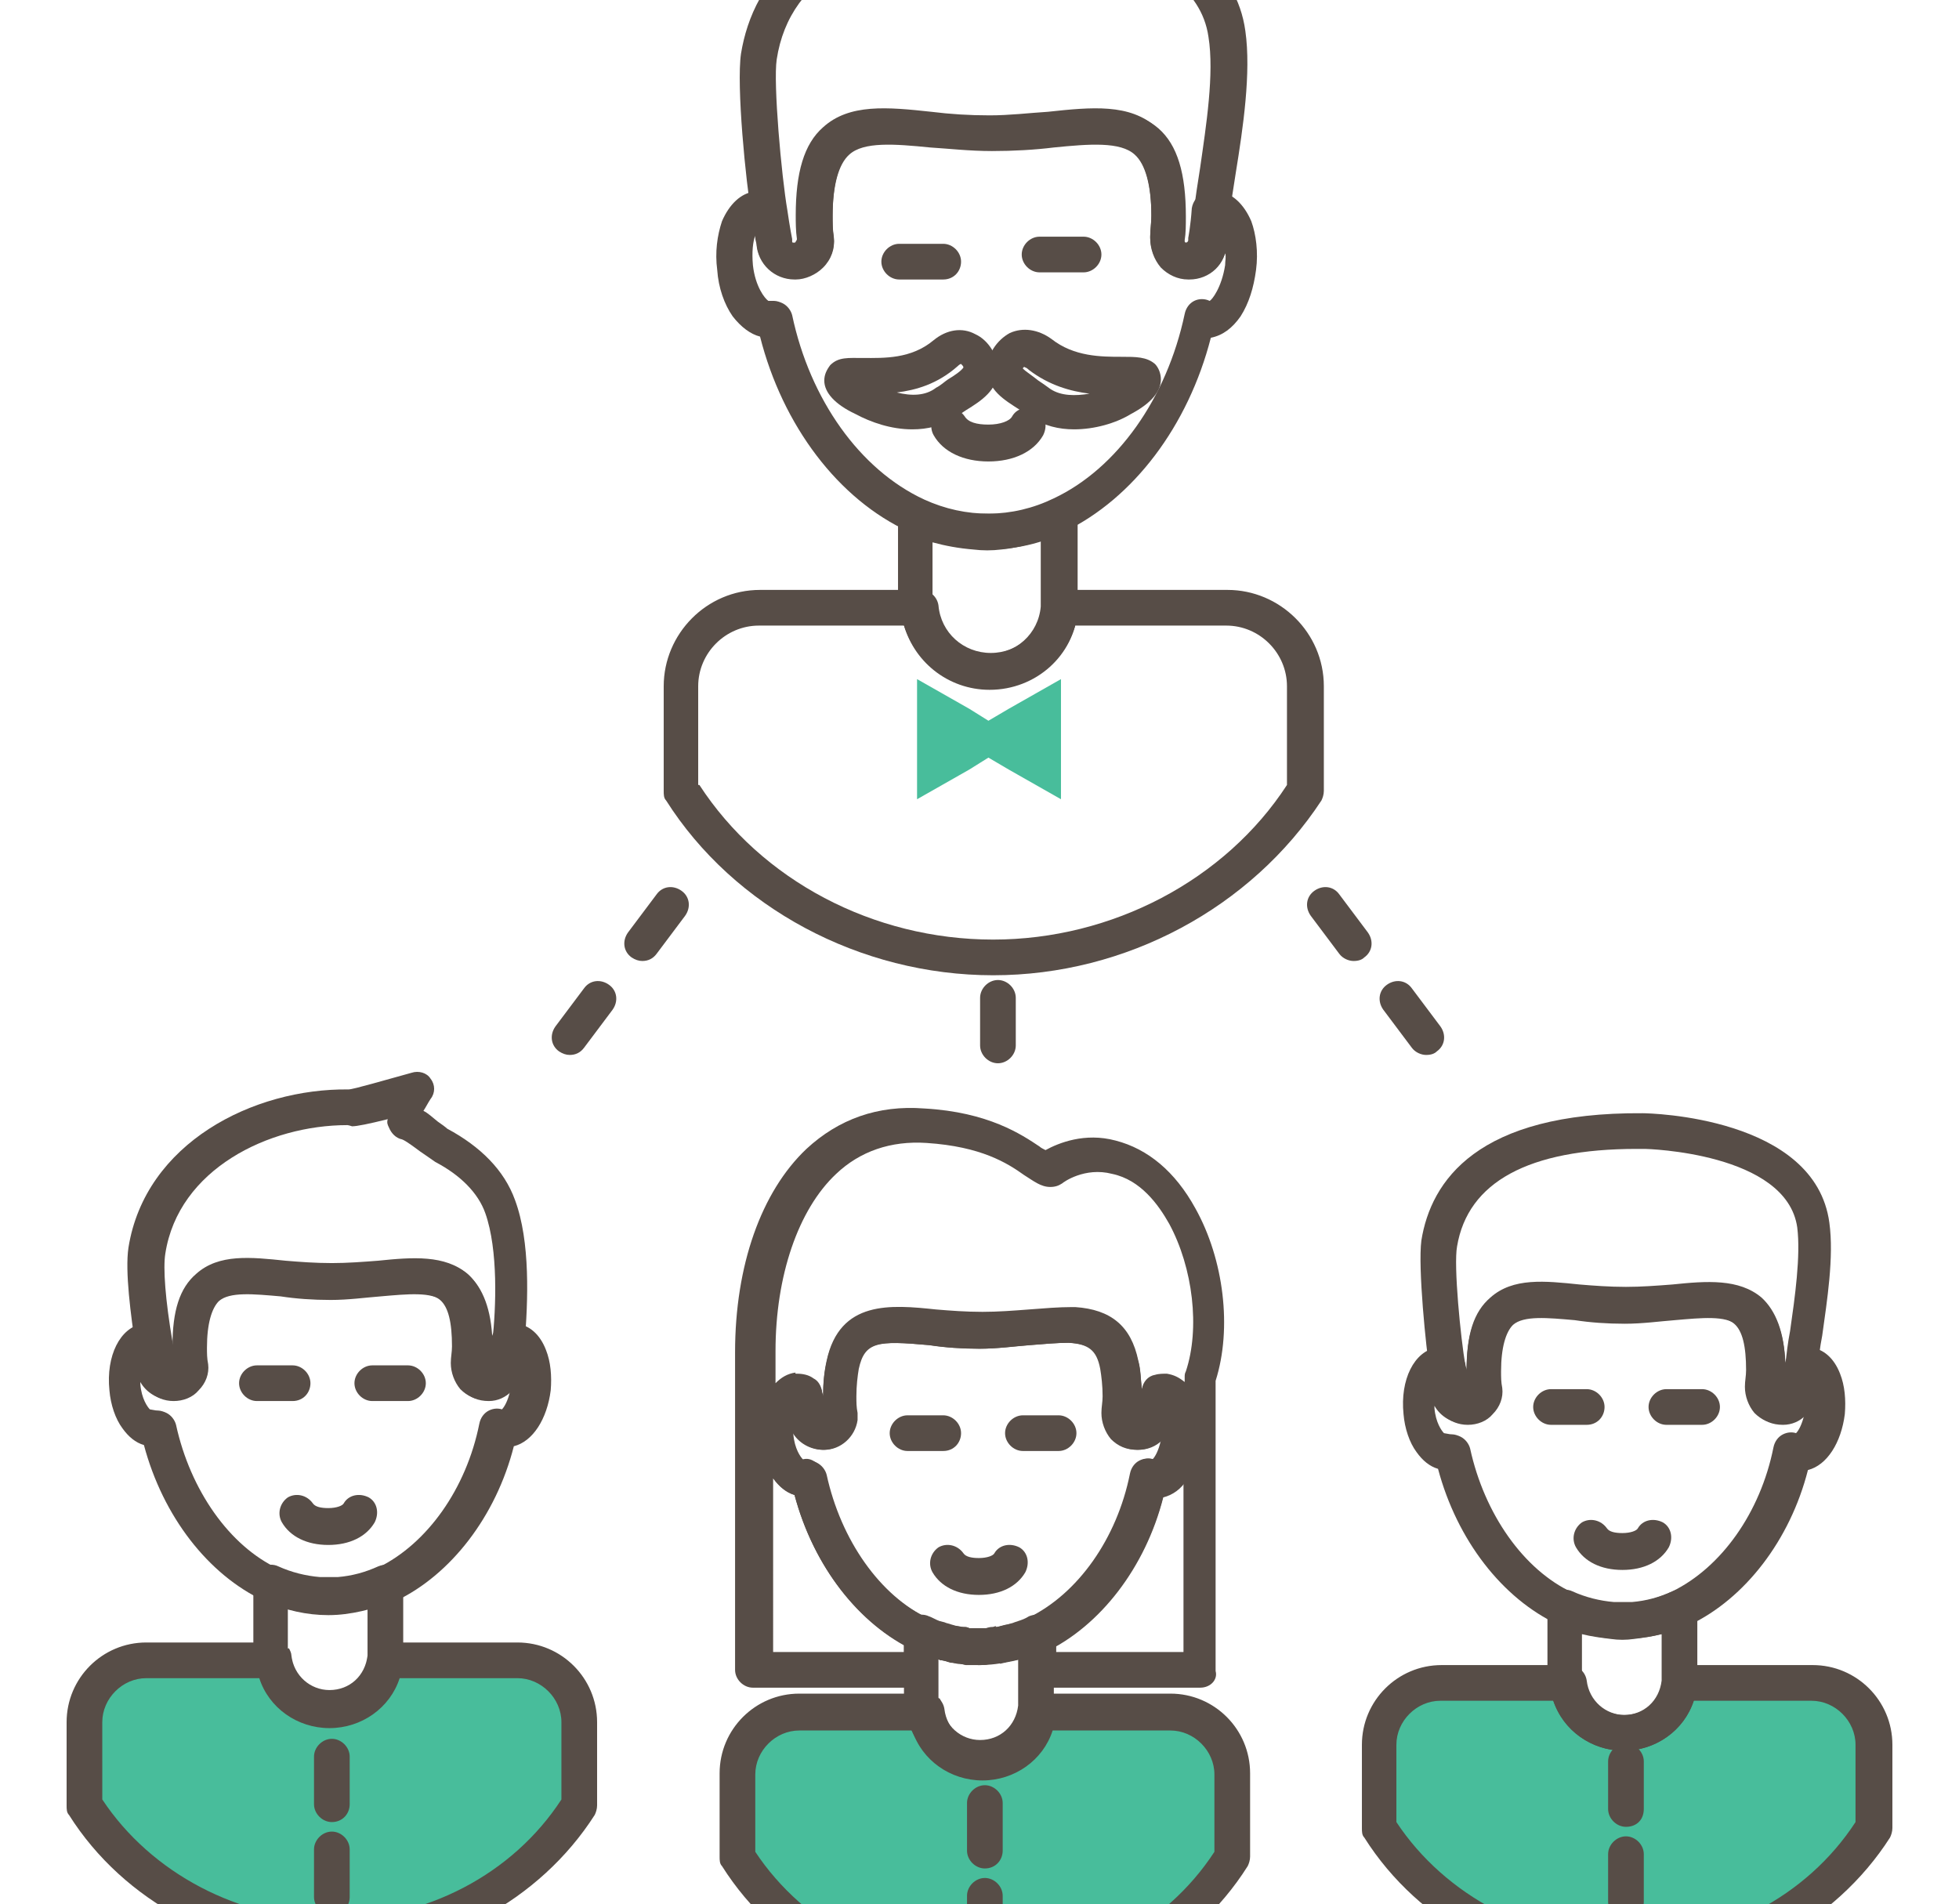
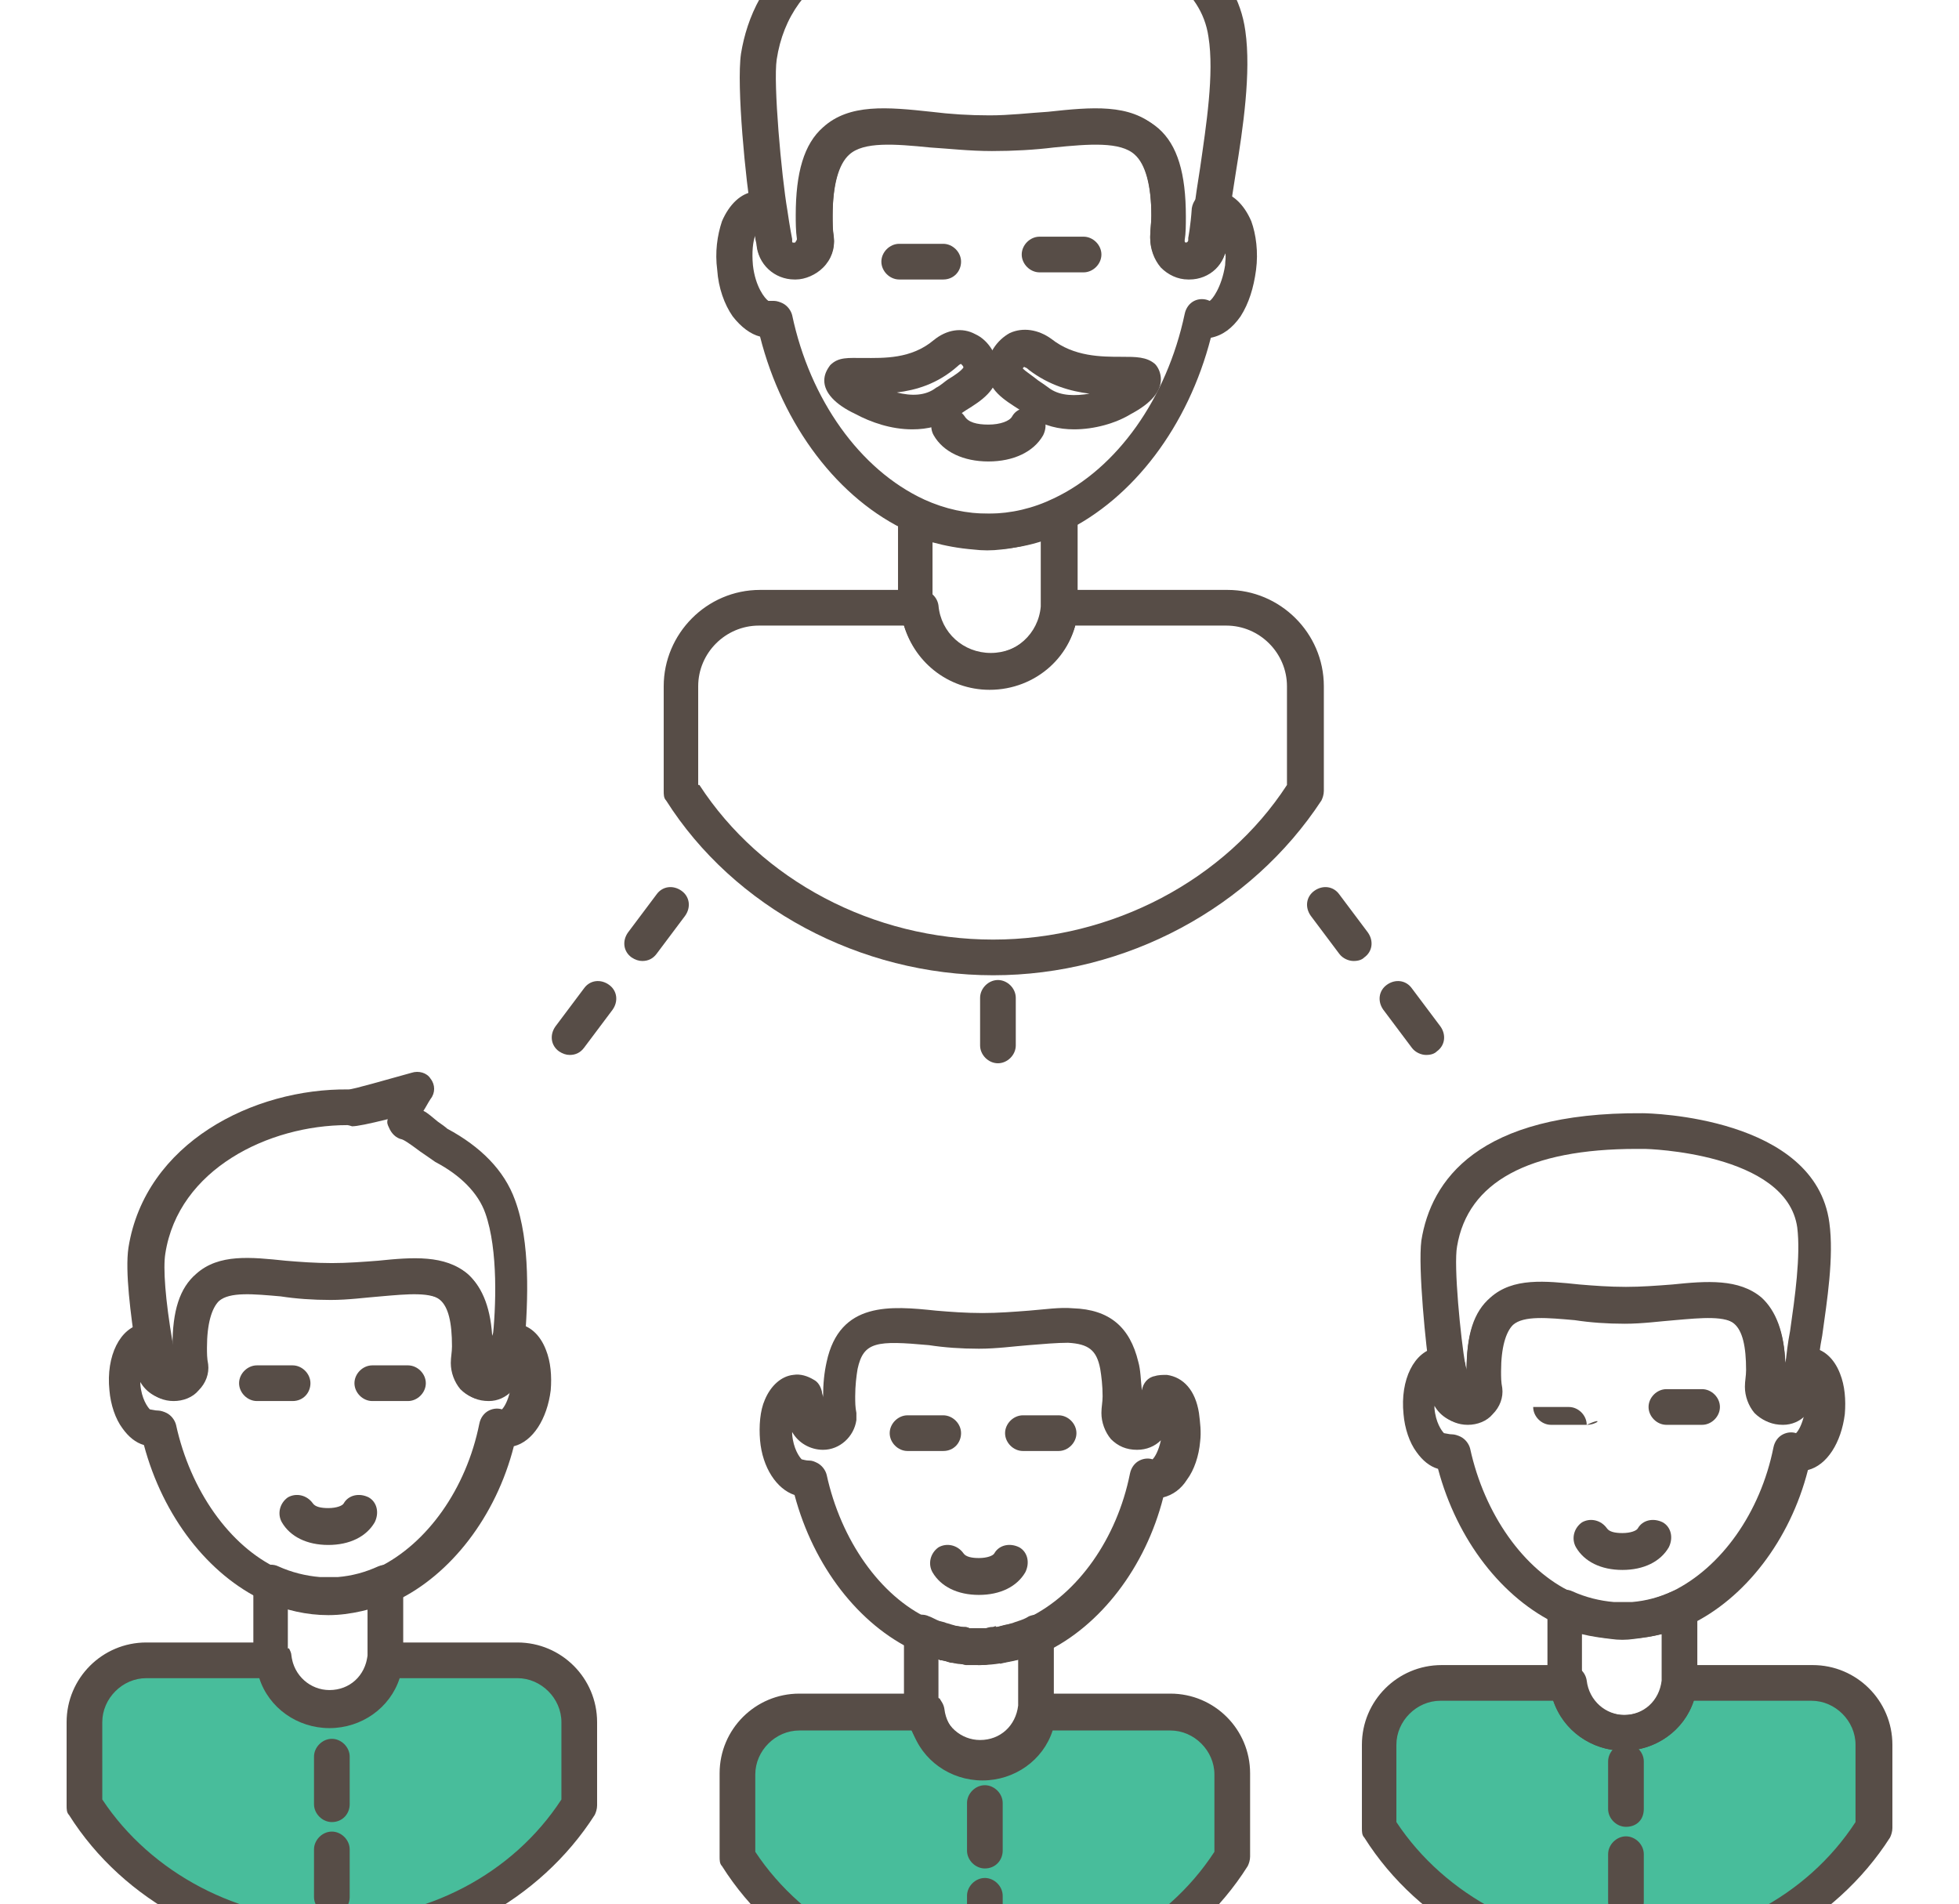
<svg xmlns="http://www.w3.org/2000/svg" id="Layer_1" x="0px" y="0px" viewBox="0 0 164.7 160.1" style="enable-background:new 0 0 164.7 160.1;" xml:space="preserve">
  <style type="text/css"> .st0{fill:#574D47;} .st1{fill:#48BD9B;} .st2{fill:none;} </style>
  <g>
    <g>
      <path class="st0" d="M83.1,38.8c-2.1,0-3.8-0.8-4.6-2.2c-0.4-0.7-0.2-1.6,0.5-2.1c0.7-0.4,1.6-0.2,2.1,0.5c0.3,0.5,1,0.7,2,0.7 c1,0,1.8-0.3,2-0.7c0.4-0.7,1.3-0.9,2.1-0.5c0.7,0.4,0.9,1.3,0.5,2.1C86.9,38,85.2,38.8,83.1,38.8z" />
    </g>
    <g>
      <path class="st0" d="M100,23.5h-0.1c-0.9,0-1.7-0.4-2.3-1c-0.6-0.7-0.9-1.6-0.9-2.5c0-0.6,0.1-1.2,0.1-1.8c0-2.6-0.5-4.4-1.4-5.2 c-1.2-1.1-3.8-0.9-6.8-0.6c-1.6,0.2-3.4,0.3-5.2,0.3c-1.9,0-3.6-0.2-5.2-0.3c-3-0.3-5.6-0.5-6.8,0.6c-0.9,0.8-1.4,2.6-1.4,5.2 c0,0.6,0,1.2,0.1,1.8c0.1,0.9-0.2,1.8-0.9,2.5c-0.6,0.6-1.5,1-2.3,1h-0.1c-1.7,0-3.1-1.3-3.2-3c-0.1-0.3-0.2-1.2-0.4-2.3 c-0.5-2.9-1.3-11-0.9-13.7c1-6.1,5.8-13.3,23-13.1c0.7,0,17.9,0.3,19.4,11.2l0,0c0.5,3.5-0.2,8.2-0.8,11.9 c-0.2,1.3-0.4,2.5-0.5,3.4c-0.1,1.3-0.3,2.3-0.3,2.6C103.1,22.2,101.7,23.5,100,23.5z M92.2,9.2c2,0,3.8,0.4,5.2,1.6 c1.6,1.4,2.3,3.8,2.3,7.4c0,0.7,0,1.4-0.1,2c0,0.1,0,0.2,0.1,0.2c0,0.1,0.1,0.1,0.1,0.1h0.1c0.1,0,0.2-0.1,0.2-0.2 c0-0.1,0-0.2,0-0.2c0,0,0.2-1,0.3-2.5c0.1-1,0.3-2.2,0.5-3.5c0.5-3.5,1.2-7.9,0.7-11l0,0c-1.2-8.4-16.3-8.7-16.5-8.7 C73.2-5.8,66.4-2.2,65.3,5c-0.3,2,0.4,9.8,0.9,12.7c0.2,1.4,0.4,2.4,0.4,2.4c0,0.1,0,0.2,0,0.3c0,0.1,0.1,0.2,0.2,0.2h0.1 c0,0,0.1,0,0.1-0.1c0,0,0.1-0.1,0.1-0.2c-0.1-0.7-0.1-1.4-0.1-2c0-3.6,0.7-6,2.3-7.4c2.2-2,5.4-1.7,9.1-1.3 c1.6,0.2,3.2,0.3,4.9,0.3c1.7,0,3.3-0.2,4.9-0.3C89.7,9.3,91,9.2,92.2,9.2z" />
    </g>
    <g>
      <path class="st0" d="M79.3,23.5h-3.7c-0.8,0-1.5-0.7-1.5-1.5s0.7-1.5,1.5-1.5h3.7c0.8,0,1.5,0.7,1.5,1.5S80.2,23.5,79.3,23.5z" />
    </g>
    <g>
      <path class="st0" d="M91.1,22.9h-3.7c-0.8,0-1.5-0.7-1.5-1.5s0.7-1.5,1.5-1.5h3.7c0.8,0,1.5,0.7,1.5,1.5S91.9,22.9,91.1,22.9z" />
    </g>
    <g>
      <path class="st0" d="M83,46.2c-2.3,0-4.5-0.5-6.6-1.5c-5.9-2.7-10.6-8.9-12.5-16.4c-0.8-0.2-1.6-0.8-2.3-1.7 c-0.7-1-1.2-2.4-1.3-3.9c-0.2-1.5,0-2.9,0.4-4.1c0.6-1.4,1.6-2.4,2.8-2.5c0.6-0.1,1.3,0.1,1.9,0.4c0.4,0.2,0.6,0.6,0.7,1 c0.2,1.4,0.4,2.4,0.4,2.4c0,0.1,0,0.2,0,0.3c0,0.1,0.1,0.2,0.2,0.2h0.1c0,0,0.1,0,0.1-0.1c0,0,0.1-0.1,0.1-0.2 c-0.1-0.7-0.1-1.4-0.1-2c0-3.6,0.7-6,2.3-7.4c2.2-2,5.4-1.7,9.1-1.3c1.6,0.2,3.2,0.3,4.9,0.3c1.7,0,3.3-0.2,4.9-0.3 c3.7-0.4,6.9-0.7,9.1,1.3c1.6,1.4,2.3,3.8,2.3,7.4c0,0.7,0,1.4-0.1,2c0,0.1,0,0.2,0.1,0.2c0,0.1,0.1,0.1,0.1,0.1h0.1 c0.1,0,0.2-0.1,0.2-0.2c0-0.1,0-0.2,0-0.2c0,0,0.2-1,0.3-2.5c0.1-0.6,0.5-1.1,1.1-1.3c0.4-0.1,0.8-0.1,1.1-0.1 c1.2,0.1,2.2,1.1,2.8,2.5c0.4,1.1,0.6,2.6,0.4,4.1c-0.2,1.5-0.6,2.8-1.3,3.9c-0.7,1-1.5,1.6-2.5,1.8c-1.9,7.4-6.5,13.5-12.3,16.3 C87.6,45.7,85.4,46.2,83,46.2z M65.1,25.3c0.2,0,0.5,0.1,0.7,0.2c0.4,0.2,0.7,0.6,0.8,1c1.5,7.1,5.7,13,11.1,15.5 c3.5,1.6,7.4,1.6,10.9-0.1c5.3-2.5,9.5-8.4,11-15.5c0.1-0.5,0.4-0.9,0.8-1.1c0.4-0.2,0.9-0.2,1.3,0c0.2-0.1,1-1.1,1.3-3 c0-0.4,0.1-0.7,0-1c-0.4,1.2-1.6,2.1-3,2.1h-0.1c-0.9,0-1.7-0.4-2.3-1c-0.6-0.7-0.9-1.6-0.9-2.5c0-0.6,0.1-1.2,0.1-1.8 c0-2.6-0.5-4.4-1.4-5.2c-1.2-1.1-3.8-0.9-6.8-0.6c-1.6,0.2-3.4,0.3-5.2,0.3c-1.9,0-3.6-0.2-5.2-0.3c-3-0.3-5.6-0.5-6.8,0.6 c-0.9,0.8-1.4,2.6-1.4,5.2c0,0.6,0,1.2,0.1,1.8c0.1,0.9-0.2,1.8-0.9,2.5c-0.6,0.6-1.5,1-2.3,1h-0.1c-1.7,0-3.1-1.3-3.2-3 c0-0.1-0.1-0.3-0.1-0.6c-0.2,0.5-0.3,1.4-0.2,2.5c0.2,1.8,1,2.8,1.3,3C64.8,25.3,64.9,25.3,65.1,25.3z M102.3,19.2L102.3,19.2 L102.3,19.2L102.3,19.2z" />
    </g>
    <g>
      <path class="st0" d="M83.5,82C72.3,82,61.7,76.3,56,67.3c-0.2-0.2-0.2-0.5-0.2-0.8v-8.8c0-4.4,3.6-8.1,8.1-8.1h13.5 c0.8,0,1.4,0.6,1.5,1.3c0.2,2.3,2.1,4,4.4,4c2.3,0,4.2-1.7,4.4-4c0.1-0.8,0.7-1.3,1.5-1.3h14c4.4,0,8.1,3.6,8.1,8.1v8.8 c0,0.3-0.1,0.6-0.2,0.8C105.2,76.3,94.7,82,83.5,82z M58.8,66C64,74,73.4,79,83.5,79C93.5,79,103,74,108.2,66v-8.3 c0-2.8-2.3-5.1-5.1-5.1H90.4c-0.9,3.1-3.8,5.3-7.2,5.3c-3.4,0-6.2-2.2-7.2-5.3H63.8c-2.8,0-5.1,2.3-5.1,5.1V66z M109.7,66.5 L109.7,66.5L109.7,66.5z" />
    </g>
    <g>
      <path class="st0" d="M83.2,58c-3.5,0-6.5-2.4-7.3-5.8c-0.3-0.3-0.4-0.6-0.4-1v-7.8c0-0.5,0.3-1,0.7-1.3c0.4-0.3,1-0.3,1.4-0.1 c1.5,0.7,3,1.1,4.5,1.2c0.7,0,1.3,0,2,0l0,0c1.5-0.1,3-0.5,4.4-1.2c0.5-0.2,1-0.2,1.4,0.1c0.4,0.3,0.7,0.8,0.7,1.3v7.2 c0,0.3,0,0.5,0,0.8C90.3,55.1,87.1,58,83.2,58z M78.5,50.3c0.1,0.2,0.2,0.4,0.2,0.7c0.2,2.3,2.1,4,4.4,4c2.3,0,4.2-1.7,4.4-4 c0-0.2,0-0.3,0-0.5v-5c-1.1,0.3-2.2,0.6-3.3,0.7c0,0,0,0,0,0c-0.8,0.1-1.6,0.1-2.4,0c-1.2-0.1-2.3-0.3-3.4-0.6V50.3z M84.3,44.6 L84.3,44.6L84.3,44.6z" />
    </g>
    <g>
      <path class="st0" d="M76.7,36.1c-1.8,0-3.5-0.6-4.8-1.3C70.2,34,69.3,33,69.3,32c0-0.5,0.2-0.9,0.5-1.3c0.7-0.7,1.5-0.6,2.8-0.6 c1.7,0,4,0.1,5.9-1.5c1.1-0.9,2.4-1.1,3.5-0.5c1.1,0.5,1.9,1.8,1.9,3c0,1.7-1.4,2.6-2.7,3.4c-0.3,0.2-0.6,0.4-0.9,0.6 C79.2,35.8,78,36.1,76.7,36.1z M75.4,33c1.2,0.3,2.4,0.3,3.3-0.4c0.4-0.2,0.7-0.5,1-0.7c0.5-0.3,1.1-0.7,1.3-1 c0-0.1-0.1-0.2-0.2-0.3c0,0-0.1,0-0.3,0.2C78.8,32.3,77,32.8,75.4,33z" />
    </g>
    <g>
      <path class="st0" d="M90.3,36.1c-1.3,0-2.5-0.3-3.6-1c-0.3-0.2-0.6-0.4-0.9-0.6C84.4,33.6,83,32.8,83,31c0-1.2,0.8-2.4,1.9-3 c1.1-0.5,2.4-0.3,3.5,0.5c1.9,1.5,4.2,1.5,5.9,1.5c1.2,0,2.1,0,2.8,0.6c0.3,0.3,0.5,0.8,0.5,1.3c0,1-0.8,2-2.5,2.9 C93.8,35.6,92,36.1,90.3,36.1z M86,31c0.2,0.2,0.8,0.6,1.3,1c0.3,0.2,0.6,0.4,1,0.7c0.9,0.6,2.1,0.6,3.3,0.4 c-1.6-0.2-3.4-0.7-5.1-2c-0.2-0.2-0.3-0.2-0.3-0.2C86.1,30.8,86,30.9,86,31z" />
    </g>
    <g>
-       <polygon class="st1" points="83.1,60.6 81.5,59.6 77.1,57.1 77.1,62.1 77.1,67.2 81.5,64.7 83.1,63.7 84.8,64.7 89.2,67.2 89.2,62.1 89.2,57.1 84.8,59.6 " />
-     </g>
+       </g>
    <g>
      <path class="st0" d="M27.6,129.9c-1.8,0-3.2-0.7-3.9-1.9c-0.4-0.7-0.2-1.6,0.5-2.1c0.7-0.4,1.6-0.2,2.1,0.5 c0.2,0.3,0.7,0.4,1.3,0.4c0.7,0,1.2-0.2,1.3-0.4c0.4-0.7,1.3-0.9,2.1-0.5c0.7,0.4,0.9,1.3,0.5,2.1 C30.8,129.2,29.4,129.9,27.6,129.9z" />
    </g>
    <g>
      <path class="st0" d="M41.1,117.8c-0.9,0-1.6-0.3-2.2-0.9c-0.5-0.6-0.8-1.4-0.8-2.2c0-0.5,0.1-0.9,0.1-1.4c0-2-0.3-3.3-1-3.9 c-0.9-0.8-2.9-0.6-5.2-0.4c-1.3,0.1-2.7,0.3-4.2,0.3c-1.5,0-2.9-0.1-4.2-0.3c-2.3-0.2-4.3-0.4-5.2,0.4c-0.6,0.6-1,1.9-1,3.9 c0,0.5,0,0.9,0.1,1.4c0.1,0.8-0.2,1.6-0.8,2.2c-0.5,0.6-1.3,0.9-2.1,0.9c-1.6,0-2.8-1.2-2.9-2.7c-0.1-0.3-0.2-0.9-0.3-1.8 c-0.4-2.7-0.9-6.4-0.6-8.4c1.4-8.8,10.5-13.4,18.5-13.3c0.4,0,3.1-0.8,5.3-1.4c0.6-0.2,1.3,0,1.6,0.5c0.4,0.5,0.4,1.2,0,1.7 c-0.2,0.3-0.4,0.7-0.6,1c0.4,0.2,0.7,0.5,1.2,0.9c0.3,0.2,0.7,0.5,0.8,0.6c2.8,1.5,4.8,3.5,5.7,6c1.3,3.5,1.1,8.5,0.8,12.1 c-0.1,1-0.2,1.8-0.2,2C43.8,116.5,42.6,117.8,41.1,117.8z M29.2,94.6c-6.6,0-14.2,3.7-15.3,10.8c-0.2,1.2,0,3.9,0.6,7.4 c0,0.2,0.1,0.3,0.1,0.5c0-3,0.6-4.9,2-6.1c1.9-1.7,4.6-1.4,7.5-1.1c1.2,0.1,2.5,0.2,3.9,0.2c1.3,0,2.6-0.1,3.9-0.2 c2.9-0.3,5.6-0.5,7.5,1.1c1.2,1.1,1.9,2.9,2,5.5c0.3-2.7,0.5-7.6-0.6-10.7c0,0,0,0,0,0c-0.6-1.7-2.1-3.2-4.2-4.3 c-0.3-0.2-0.7-0.5-1.3-0.9c-0.4-0.3-1.2-0.9-1.5-1c-0.5-0.1-0.9-0.5-1.1-1c-0.1-0.2-0.2-0.4-0.1-0.7c-1.6,0.4-2.6,0.6-3,0.6 C29.3,94.6,29.2,94.6,29.2,94.6z" />
    </g>
    <g>
      <path class="st0" d="M24.6,117.8h-3c-0.8,0-1.5-0.7-1.5-1.5c0-0.8,0.7-1.5,1.5-1.5h3c0.8,0,1.5,0.7,1.5,1.5 C26.1,117.1,25.5,117.8,24.6,117.8z" />
    </g>
    <g>
      <path class="st0" d="M34.3,117.8h-3c-0.8,0-1.5-0.7-1.5-1.5c0-0.8,0.7-1.5,1.5-1.5h3c0.8,0,1.5,0.7,1.5,1.5 C35.8,117.1,35.1,117.8,34.3,117.8z" />
    </g>
    <g>
      <path class="st0" d="M27.6,135.8c-1.8,0-3.6-0.4-5.4-1.2c-4.7-2.2-8.5-7.1-10.1-13.1c-0.7-0.2-1.3-0.7-1.8-1.4 c-0.6-0.8-1-2-1.1-3.2c-0.3-2.9,0.9-5.3,2.8-5.6c0.6-0.1,1.2,0.1,1.7,0.4c0.4,0.2,0.6,0.6,0.7,1c0,0.2,0.1,0.3,0.1,0.5 c0-3,0.6-4.9,2-6.1c1.9-1.7,4.6-1.4,7.5-1.1c1.2,0.1,2.5,0.2,3.9,0.2c1.3,0,2.6-0.1,3.9-0.2c2.9-0.3,5.6-0.5,7.5,1.1 c1.2,1.1,1.9,2.9,2,5.5c0.1-0.6,0.5-1.1,1.1-1.2c0.3-0.1,0.7-0.1,1-0.1l0,0c1.1,0.1,2,0.9,2.5,2.2c0.4,1,0.5,2.2,0.4,3.4 c-0.3,2.4-1.5,4.3-3.1,4.7c-1.5,5.9-5.3,10.8-9.9,13C31.3,135.3,29.5,135.8,27.6,135.8z M13.3,118.6c0.2,0,0.5,0.1,0.7,0.2 c0.4,0.2,0.7,0.6,0.8,1c1.2,5.5,4.5,10.2,8.6,12.1c2.7,1.3,5.7,1.2,8.4-0.1c4.1-2,7.4-6.6,8.5-12.1c0.1-0.5,0.4-0.9,0.8-1.1 c0.4-0.2,0.8-0.2,1.1-0.1c0.2-0.2,0.5-0.7,0.7-1.6c-0.5,0.5-1.2,0.8-2,0.8c-0.9,0-1.6-0.3-2.2-0.9c-0.5-0.6-0.8-1.4-0.8-2.2 c0-0.5,0.1-0.9,0.1-1.4c0-2-0.3-3.3-1-3.9c-0.9-0.8-2.9-0.6-5.2-0.4c-1.3,0.1-2.7,0.3-4.2,0.3c-1.5,0-2.9-0.1-4.2-0.3 c-2.3-0.2-4.3-0.4-5.2,0.4c-0.6,0.6-1,1.9-1,3.9c0,0.5,0,0.9,0.1,1.4c0.1,0.8-0.2,1.6-0.8,2.2c-0.5,0.6-1.3,0.9-2.1,0.9 c-1.1,0-2.1-0.6-2.6-1.5c0,0.1,0,0.1,0,0.2c0.1,1.2,0.6,1.9,0.8,2.1C13.1,118.6,13.2,118.6,13.3,118.6z M42.6,118.7L42.6,118.7 L42.6,118.7z M12.8,118.7L12.8,118.7L12.8,118.7z M42.9,114.3L42.9,114.3L42.9,114.3z" />
    </g>
    <g>
      <path class="st0" d="M32.5,140.9L32.5,140.9c-0.5,0-0.9-0.2-1.1-0.5c-0.3-0.3-0.4-0.7-0.4-1.2c0-0.1,0-0.2,0-0.3 c0-0.8,0.7-1.5,1.5-1.5c0.8,0,1.5,0.7,1.5,1.5v0.5C34,140.2,33.3,140.9,32.5,140.9z" />
    </g>
    <g>
      <path class="st1" d="M43.6,139.6H32.8h-0.4c-0.3,2.4-2.3,4.2-4.7,4.2s-4.5-1.9-4.7-4.2h-0.2H12.3c-2.9,0-5.2,2.3-5.2,5.2v7 c4.2,6.7,12,11.1,20.8,11.1c8.9,0,16.6-4.5,20.8-11.1v-7C48.8,141.9,46.4,139.6,43.6,139.6z" />
    </g>
    <g>
      <path class="st0" d="M27.9,164.4c-9,0-17.5-4.5-22.1-11.8c-0.2-0.2-0.2-0.5-0.2-0.8v-7c0-3.7,3-6.7,6.7-6.7H23 c0.8,0,1.4,0.6,1.5,1.3c0.2,1.7,1.6,2.9,3.2,2.9c1.7,0,3-1.2,3.2-2.9c0.1-0.8,0.7-1.3,1.5-1.3h11.1c3.7,0,6.7,3,6.7,6.7v7 c0,0.3-0.1,0.6-0.2,0.8C45.4,159.8,37,164.4,27.9,164.4z M8.6,151.3c4.1,6.2,11.5,10.1,19.3,10.1c7.9,0,15.2-3.8,19.3-10.1v-6.5 c0-2-1.7-3.7-3.7-3.7h-9.9c-0.8,2.5-3.2,4.2-5.9,4.2c-2.7,0-5.1-1.7-5.9-4.2h-9.5c-2,0-3.7,1.7-3.7,3.7V151.3z M48.8,151.8 L48.8,151.8L48.8,151.8z" />
    </g>
    <g>
      <path class="st0" d="M27.7,145.1c-2.9,0-5.4-2-6.1-4.8c-0.2-0.3-0.3-0.6-0.3-1v-6.2c0-0.5,0.3-1,0.7-1.3c0.4-0.3,1-0.3,1.4-0.1 c1.1,0.5,2.3,0.8,3.5,0.9c0.5,0,1,0,1.5,0l0,0c1.2-0.1,2.3-0.4,3.4-0.9c0.5-0.2,1-0.2,1.4,0.1c0.4,0.3,0.7,0.8,0.7,1.3v5.7 c0,0.2,0,0.4,0,0.7C33.6,142.7,30.9,145.1,27.7,145.1z M24.3,138.6c0.1,0.2,0.2,0.4,0.2,0.6c0.2,1.7,1.6,2.9,3.2,2.9 c1.7,0,3-1.2,3.2-2.9c0-0.1,0-0.2,0-0.3v-3.6c-0.8,0.2-1.5,0.3-2.3,0.4l0,0c-0.7,0.1-1.3,0.1-2,0c-0.8-0.1-1.6-0.2-2.4-0.4V138.6z M28.5,134.2L28.5,134.2L28.5,134.2z" />
    </g>
    <g>
      <path class="st0" d="M136.4,132c-1.8,0-3.2-0.7-3.9-1.9c-0.4-0.7-0.2-1.6,0.5-2.1c0.7-0.4,1.6-0.2,2.1,0.5 c0.2,0.3,0.7,0.4,1.3,0.4c0.7,0,1.2-0.2,1.3-0.4c0.4-0.7,1.3-0.9,2.1-0.5c0.7,0.4,0.9,1.3,0.5,2.1 C139.6,131.3,138.2,132,136.4,132z" />
    </g>
    <g>
      <path class="st0" d="M149.9,119.8c-0.9,0-1.6-0.3-2.2-0.9c-0.5-0.6-0.8-1.4-0.8-2.2c0-0.5,0.1-0.9,0.1-1.4c0-2-0.3-3.3-1-3.9 c-0.9-0.8-2.9-0.6-5.2-0.4c-1.3,0.1-2.7,0.3-4.2,0.3c-1.5,0-2.9-0.1-4.2-0.3c-2.3-0.2-4.3-0.4-5.2,0.4c-0.6,0.6-1,1.9-1,3.9 c0,0.5,0,0.9,0.1,1.4c0.1,0.8-0.2,1.6-0.8,2.2c-0.5,0.6-1.3,0.9-2.1,0.9c-1.6,0-2.8-1.2-2.9-2.7c-0.1-0.3-0.2-0.9-0.3-1.8 c-0.3-1.9-1-8.7-0.7-11c0.8-5,4.7-10.8,18.6-10.7c0.6,0,14.5,0.3,15.7,9.2c0.4,2.9-0.2,6.6-0.6,9.5c-0.2,1-0.3,2-0.4,2.7 c-0.1,1-0.2,1.8-0.3,2C152.6,118.6,151.4,119.8,149.9,119.8z M137.6,96.6c-9.1,0-14.2,2.8-15.1,8.2c-0.3,1.6,0.3,7.7,0.7,10 c0,0.2,0.1,0.3,0.1,0.5c0-3,0.6-4.9,2-6.1c1.9-1.7,4.6-1.4,7.5-1.1c1.2,0.1,2.5,0.2,3.9,0.2c1.3,0,2.6-0.1,3.9-0.2 c2.9-0.3,5.6-0.5,7.5,1.1c1.2,1.1,1.9,2.9,2,5.5c0.1-0.8,0.2-1.8,0.4-2.8c0.4-2.8,0.9-6.3,0.6-8.7l0,0c-0.9-6.3-12.7-6.6-12.8-6.6 C138,96.6,137.8,96.6,137.6,96.6z" />
    </g>
    <g>
-       <path class="st0" d="M133.4,119.8h-3c-0.8,0-1.5-0.7-1.5-1.5c0-0.8,0.7-1.5,1.5-1.5h3c0.8,0,1.5,0.7,1.5,1.5 C134.9,119.1,134.3,119.8,133.4,119.8z" />
+       <path class="st0" d="M133.4,119.8h-3c-0.8,0-1.5-0.7-1.5-1.5h3c0.8,0,1.5,0.7,1.5,1.5 C134.9,119.1,134.3,119.8,133.4,119.8z" />
    </g>
    <g>
      <path class="st0" d="M143.1,119.8h-3c-0.8,0-1.5-0.7-1.5-1.5c0-0.8,0.7-1.5,1.5-1.5h3c0.8,0,1.5,0.7,1.5,1.5 C144.6,119.1,143.9,119.8,143.1,119.8z" />
    </g>
    <g>
      <path class="st0" d="M136.4,137.8c-1.8,0-3.6-0.4-5.4-1.2c-4.7-2.2-8.5-7.1-10.1-13.1c-0.7-0.2-1.3-0.7-1.8-1.4 c-0.6-0.8-1-2-1.1-3.2c-0.3-2.9,0.9-5.3,2.8-5.6c0.6-0.1,1.2,0.1,1.7,0.4c0.4,0.2,0.6,0.6,0.7,1c0,0.2,0.1,0.3,0.1,0.5 c0-3,0.6-4.9,2-6.1c1.9-1.7,4.6-1.4,7.5-1.1c1.2,0.1,2.5,0.2,3.9,0.2c1.3,0,2.6-0.1,3.9-0.2c2.9-0.3,5.6-0.5,7.5,1.1 c1.2,1.1,1.9,2.9,2,5.5c0.1-0.6,0.5-1.1,1.1-1.2c0.3-0.1,0.7-0.1,1-0.1l0,0c1.1,0.1,2,0.9,2.5,2.2c0.4,1,0.5,2.2,0.4,3.4 c-0.3,2.4-1.5,4.3-3.1,4.7c-1.5,5.9-5.3,10.8-9.9,13C140.1,137.4,138.3,137.8,136.4,137.8z M122.1,120.6c0.2,0,0.5,0.1,0.7,0.2 c0.4,0.2,0.7,0.6,0.8,1c1.2,5.5,4.5,10.2,8.6,12.1c2.7,1.3,5.7,1.2,8.4-0.1c4.1-2,7.4-6.6,8.5-12.1c0.1-0.5,0.4-0.9,0.8-1.1 c0.4-0.2,0.8-0.2,1.1-0.1c0.2-0.2,0.5-0.7,0.7-1.6c-0.5,0.5-1.2,0.8-2,0.8c-0.9,0-1.6-0.3-2.2-0.9c-0.5-0.6-0.8-1.4-0.8-2.2 c0-0.5,0.1-0.9,0.1-1.4c0-2-0.3-3.3-1-3.9c-0.9-0.8-2.9-0.6-5.2-0.4c-1.3,0.1-2.7,0.3-4.2,0.3c-1.5,0-2.9-0.1-4.2-0.3 c-2.3-0.2-4.3-0.4-5.2,0.4c-0.6,0.6-1,1.9-1,3.9c0,0.5,0,0.9,0.1,1.4c0.1,0.8-0.2,1.6-0.8,2.2c-0.5,0.6-1.3,0.9-2.1,0.9 c-1.1,0-2.1-0.6-2.6-1.5c0,0.1,0,0.1,0,0.2c0.1,1.2,0.6,1.9,0.8,2.1C121.9,120.6,122,120.6,122.1,120.6z M151.4,120.7L151.4,120.7 L151.4,120.7z M121.6,120.7L121.6,120.7L121.6,120.7z M151.7,116.3L151.7,116.3L151.7,116.3z" />
    </g>
    <g>
      <path class="st0" d="M141.3,142.9L141.3,142.9c-0.5,0-0.9-0.2-1.1-0.5c-0.3-0.3-0.4-0.7-0.4-1.2c0-0.1,0-0.2,0-0.3 c0-0.8,0.7-1.5,1.5-1.5c0.8,0,1.5,0.7,1.5,1.5v0.5C142.8,142.3,142.1,142.9,141.3,142.9z" />
    </g>
    <g>
      <path class="st1" d="M152.4,141.6h-10.7h-0.4c-0.3,2.4-2.3,4.2-4.7,4.2c-2.4,0-4.5-1.9-4.7-4.2h-0.2h-10.5c-2.9,0-5.2,2.3-5.2,5.2 v7c4.2,6.7,12,11.1,20.8,11.1c8.9,0,16.6-4.5,20.8-11.1v-7C157.6,143.9,155.2,141.6,152.4,141.6z" />
    </g>
    <g>
      <path class="st0" d="M136.8,166.3c-9,0-17.5-4.5-22.1-11.8c-0.2-0.2-0.2-0.5-0.2-0.8v-7c0-3.7,3-6.7,6.7-6.7h10.7 c0.8,0,1.4,0.6,1.5,1.3c0.2,1.7,1.6,2.9,3.2,2.9c1.7,0,3-1.2,3.2-2.9c0.1-0.8,0.7-1.3,1.5-1.3h11.1c3.7,0,6.7,3,6.7,6.7v7 c0,0.3-0.1,0.6-0.2,0.8C154.3,161.7,145.8,166.3,136.8,166.3z M117.4,153.2c4.1,6.2,11.5,10.1,19.3,10.1c7.9,0,15.2-3.8,19.3-10.1 v-6.5c0-2-1.7-3.7-3.7-3.7h-9.9c-0.8,2.5-3.2,4.2-5.9,4.2s-5.1-1.7-5.9-4.2h-9.5c-2,0-3.7,1.7-3.7,3.7V153.2z M157.6,153.6 L157.6,153.6L157.6,153.6z" />
    </g>
    <g>
      <path class="st0" d="M136.5,147.2c-2.9,0-5.4-2-6.1-4.8c-0.2-0.3-0.3-0.6-0.3-1v-6.2c0-0.5,0.3-1,0.7-1.3c0.4-0.3,1-0.3,1.4-0.1 c1.1,0.5,2.3,0.8,3.5,0.9c0.5,0,1,0,1.5,0l0,0c1.2-0.1,2.3-0.4,3.4-0.9c0.5-0.2,1-0.2,1.4,0.1c0.4,0.3,0.7,0.8,0.7,1.3v5.7 c0,0.2,0,0.4,0,0.7C142.4,144.8,139.7,147.2,136.5,147.2z M133.1,140.7c0.1,0.2,0.2,0.4,0.2,0.6c0.2,1.7,1.6,2.9,3.2,2.9 c1.7,0,3-1.2,3.2-2.9c0-0.1,0-0.2,0-0.3v-3.6c-0.8,0.2-1.5,0.3-2.3,0.4l0,0c-0.7,0.1-1.3,0.1-2,0c-0.8-0.1-1.6-0.2-2.4-0.4V140.7z M137.4,136.3L137.4,136.3L137.4,136.3z" />
    </g>
    <g>
      <path class="st0" d="M82.3,134.1c-1.8,0-3.2-0.7-3.9-1.9c-0.4-0.7-0.2-1.6,0.5-2.1c0.7-0.4,1.6-0.2,2.1,0.5 c0.2,0.3,0.7,0.4,1.3,0.4c0.7,0,1.2-0.2,1.3-0.4c0.4-0.7,1.3-0.9,2.1-0.5c0.7,0.4,0.9,1.3,0.5,2.1 C85.5,133.4,84.1,134.1,82.3,134.1z" />
    </g>
    <g>
      <path class="st0" d="M79.3,122h-3c-0.8,0-1.5-0.7-1.5-1.5c0-0.8,0.7-1.5,1.5-1.5h3c0.8,0,1.5,0.7,1.5,1.5 C80.8,121.3,80.2,122,79.3,122z" />
    </g>
    <g>
      <path class="st0" d="M89,122h-3c-0.8,0-1.5-0.7-1.5-1.5c0-0.8,0.7-1.5,1.5-1.5h3c0.8,0,1.5,0.7,1.5,1.5 C90.5,121.3,89.8,122,89,122z" />
    </g>
    <g>
      <path class="st0" d="M87.2,145.1L87.2,145.1c-0.5,0-0.9-0.2-1.1-0.5c-0.3-0.3-0.4-0.7-0.4-1.2c0-0.1,0-0.2,0-0.3 c0-0.8,0.7-1.5,1.5-1.5c0.8,0,1.5,0.7,1.5,1.5v0.5C88.7,144.4,88,145.1,87.2,145.1z" />
    </g>
    <g>
      <path class="st1" d="M98.3,143.8H87.5h-0.4c-0.3,2.4-2.3,4.2-4.7,4.2c-2.4,0-4.5-1.9-4.7-4.2h-0.2H67c-2.9,0-5.2,2.3-5.2,5.2v7 c4.2,6.7,12,11.1,20.8,11.1s16.6-4.5,20.8-11.1v-7C103.5,146.1,101.1,143.8,98.3,143.8z" />
    </g>
    <g>
      <path class="st0" d="M82.8,168.7c-9,0-17.5-4.5-22.1-11.8c-0.2-0.2-0.2-0.5-0.2-0.8v-7c0-3.7,3-6.7,6.7-6.7h10.7 c0.8,0,1.4,0.6,1.5,1.3c0.2,1.7,1.6,2.9,3.2,2.9s3-1.2,3.2-2.9c0.1-0.8,0.7-1.3,1.5-1.3h11.1c3.7,0,6.7,3,6.7,6.7v7 c0,0.3-0.1,0.6-0.2,0.8C100.3,164.2,91.9,168.7,82.8,168.7z M63.5,155.7c4.1,6.2,11.5,10.1,19.3,10.1c7.9,0,15.2-3.8,19.3-10.1 v-6.5c0-2-1.7-3.7-3.7-3.7h-9.9c-0.8,2.5-3.2,4.2-5.9,4.2c-2.7,0-5.1-1.7-5.9-4.2h-9.5c-2,0-3.7,1.7-3.7,3.7V155.7z M103.7,156.1 L103.7,156.1L103.7,156.1z" />
    </g>
    <g>
      <path class="st2" d="M90.1,111.4C90.1,111.4,90.1,111.4,90.1,111.4C90.1,111.4,90.1,111.4,90.1,111.4 C90.1,111.4,90.1,111.4,90.1,111.4z" />
    </g>
    <g>
      <path class="st2" d="M79,137.9c0.2,0.1,0.5,0.1,0.7,0.2c0.2,0,0.3,0.1,0.5,0.1c0.2,0,0.4,0.1,0.6,0.1c0.2,0,0.4,0,0.5,0.1 c0.3,0,0.7,0.1,1,0.1h0c0.4,0,0.7,0,1.1-0.1c0.2,0,0.4,0,0.6-0.1c0.2,0,0.4-0.1,0.6-0.1c0.2,0,0.3-0.1,0.5-0.1 c0.2-0.1,0.5-0.1,0.7-0.2c0.1,0,0.3-0.1,0.4-0.1c0.4-0.1,0.7-0.3,1.1-0.4c4.6-2.2,8.2-7.3,9.4-13.1c0.1,0.1,0.3,0.1,0.4,0.1 c1.1,0.1,2.1-1.4,2.4-3.4c0.1-0.7,0-1.3-0.1-1.9c-0.2-1.1-0.7-1.9-1.4-2c-0.1,0-0.3,0-0.4,0c-0.1,1.3-0.3,2.1-0.3,2.1 c0,0.7-0.6,1.4-1.4,1.4h-0.1c-0.8,0-1.4-0.7-1.3-1.5c0-0.5,0.1-1,0.1-1.5c0-1.1-0.1-1.9-0.2-2.7c-0.6-2.5-2-3.2-4.1-3.3 c0,0,0,0,0,0c0,0,0,0,0,0c-2-0.1-4.7,0.4-7.5,0.4c-5.7,0-10.5-2.2-11.6,2.9c-0.2,0.7-0.2,1.6-0.2,2.7c0,0.5,0,1,0.1,1.5 c0,0.1,0,0.2,0,0.3c-0.1,0.7-0.6,1.2-1.3,1.2h-0.1c-0.7,0-1.4-0.6-1.4-1.4l0,0c0,0-0.2-0.8-0.3-1.9c-0.2-0.1-0.5-0.2-0.8-0.2 c-0.5,0.1-1,0.5-1.2,1.2c-0.3,0.7-0.4,1.7-0.3,2.7c0.2,2,1.3,3.6,2.4,3.4c0.1,0,0.2,0,0.3-0.1c1.2,5.9,4.8,11,9.5,13.2 c0.3,0.2,0.7,0.3,1.1,0.4C78.7,137.9,78.8,137.9,79,137.9z" />
    </g>
    <g>
      <path class="st0" d="M83.4,139.9c-0.8,0-1.4-0.6-1.5-1.4c0-0.1,0-0.1,0-0.2c0-0.8,0.6-1.4,1.4-1.5c0.1,0,0.3,0,0.4-0.1 c0,0,0,0,0,0l0.3,1.5l0.2,1.5c-0.2,0-0.4,0.1-0.6,0.1c0,0,0,0,0,0C83.5,139.9,83.4,139.9,83.4,139.9z" />
    </g>
    <g>
      <polygon class="st2" points="82.3,138.5 82.3,138.5 82.3,138.5 " />
    </g>
    <g>
      <path class="st0" d="M81.3,139.9c0,0-0.1,0-0.1,0c0,0,0,0,0,0c-0.2,0-0.4,0-0.6-0.1c-0.8-0.1-1.4-0.9-1.3-1.7 c0.1-0.8,0.9-1.4,1.7-1.3c0.2,0,0.3,0,0.5,0.1c0.8,0.1,1.4,0.7,1.4,1.5c0,0,0,0.1,0,0.1C82.7,139.3,82.1,139.9,81.3,139.9z" />
    </g>
    <g>
      <path class="st0" d="M84.5,139.7c-0.7,0-1.3-0.5-1.5-1.2c0-0.1,0-0.2,0-0.3c0-0.7,0.5-1.3,1.2-1.5c0.1,0,0.3-0.1,0.4-0.1 c0.8-0.2,1.6,0.3,1.8,1.1c0.2,0.8-0.3,1.6-1.1,1.8c-0.2,0-0.4,0.1-0.6,0.1C84.7,139.7,84.6,139.7,84.5,139.7z" />
    </g>
    <g>
      <path class="st0" d="M80.1,139.7c-0.1,0-0.2,0-0.3,0c-0.2,0-0.4-0.1-0.6-0.1c0,0,0,0,0,0c0,0,0,0,0,0c-0.7-0.2-1.1-0.8-1.1-1.5 c0-0.1,0-0.2,0-0.4c0.2-0.8,1-1.3,1.8-1.1c0.1,0,0.3,0.1,0.4,0.1c0,0,0,0,0,0l0,0c0.8,0.2,1.3,1,1.2,1.8 C81.5,139.3,80.8,139.7,80.1,139.7z" />
    </g>
    <g>
      <path class="st0" d="M79,139.4c-0.1,0-0.3,0-0.4-0.1l-0.1,0c-0.1,0-0.2-0.1-0.3-0.1c-0.8-0.3-1.2-1.1-0.9-1.9 c0.3-0.8,1.1-1.2,1.9-0.9l0.3,0.1c0.8,0.2,1.2,1.1,1,1.9C80.2,139,79.6,139.4,79,139.4z" />
    </g>
    <g>
      <path class="st0" d="M85.7,139.4c-0.6,0-1.2-0.4-1.4-1c-0.3-0.8,0.2-1.6,1-1.9l0.4-0.1c0.8-0.3,1.6,0.1,1.9,0.9 c0.1,0.2,0.1,0.3,0.1,0.5c0,0.6-0.4,1.2-1,1.4c0,0,0,0,0,0l0,0c0,0,0,0,0,0h0c-0.1,0-0.2,0.1-0.3,0.1l-0.1,0 C86,139.4,85.9,139.4,85.7,139.4z" />
    </g>
    <g>
      <path class="st0" d="M86.1,139.3c-0.6,0-1.2-0.4-1.4-1c-0.3-0.8,0.1-1.6,0.9-1.9c0.3-0.1,0.6-0.2,0.9-0.4c0.7-0.4,1.6,0,2,0.7 c0.1,0.2,0.1,0.4,0.1,0.6c0,0.6-0.3,1.1-0.9,1.4c-0.4,0.2-0.8,0.3-1.2,0.5C86.5,139.3,86.3,139.3,86.1,139.3z" />
    </g>
    <g>
      <path class="st0" d="M83.9,139.8c-0.7,0-1.4-0.5-1.5-1.3c-0.1-0.8,0.4-1.6,1.3-1.7c0.1,0,0.2,0,0.2,0c0.1,0,0.2,0,0.3-0.1 c0.8-0.2,1.6,0.4,1.8,1.2c0.2,0.8-0.4,1.6-1.2,1.8c-0.1,0-0.2,0-0.3,0.1c-0.1,0-0.2,0-0.4,0.1C84.1,139.8,84,139.8,83.9,139.8z" />
    </g>
    <g>
      <path class="st0" d="M85,139.6c-0.7,0-1.3-0.5-1.5-1.1c-0.2-0.8,0.3-1.6,1.1-1.8c0.1,0,0.2-0.1,0.3-0.1c0.1,0,0.2-0.1,0.3-0.1 c0.8-0.3,1.6,0.2,1.9,1c0.3,0.8-0.2,1.6-1,1.9c0,0,0,0,0,0l0,0l0,0c-0.1,0-0.3,0.1-0.4,0.1c-0.1,0-0.2,0.1-0.4,0.1h0c0,0,0,0,0,0 C85.3,139.6,85.2,139.6,85,139.6z" />
    </g>
    <g>
      <path class="st0" d="M78.6,139.3c-0.2,0-0.3,0-0.5-0.1c-0.4-0.1-0.8-0.3-1.2-0.5c-0.6-0.3-0.9-0.8-0.9-1.4c0-0.2,0-0.4,0.1-0.6 c0.3-0.8,1.2-1.1,2-0.7c0,0,0,0,0,0c0,0,0,0,0,0c0.3,0.1,0.6,0.3,0.9,0.4c0.8,0.3,1.2,1.1,0.9,1.9 C79.8,138.9,79.2,139.3,78.6,139.3z" />
    </g>
    <g>
      <path class="st0" d="M82.3,140c-0.8,0-1.5-0.7-1.5-1.5c0-0.8,0.7-1.5,1.5-1.5c0.3,0,0.6,0,0.9-0.1c0.8-0.1,1.6,0.5,1.6,1.3 c0.1,0.8-0.5,1.6-1.3,1.6l-0.1,0c0,0,0,0,0,0C83,140,82.7,140,82.3,140z" />
    </g>
    <g>
-       <path class="st0" d="M100.9,141.9H87.2c-0.8,0-1.5-0.7-1.5-1.5v-3c0-0.6,0.3-1.1,0.9-1.4c4.1-2,7.4-6.6,8.5-12.1 c0.1-0.5,0.4-0.9,0.8-1.1c0.4-0.2,0.8-0.2,1.1-0.1c0.2-0.2,0.5-0.7,0.7-1.6c-0.5,0.5-1.2,0.8-2,0.8c-0.9,0-1.6-0.3-2.2-0.9 c-0.5-0.6-0.8-1.4-0.8-2.2c0-0.5,0.1-0.9,0.1-1.4c0-0.9-0.1-1.7-0.2-2.3c-0.3-1.6-1-2.1-2.7-2.2c0,0,0,0,0,0 c-0.9,0-2.1,0.1-3.3,0.2c-1.3,0.1-2.7,0.3-4.2,0.3c-1.5,0-2.9-0.1-4.2-0.3c-4.4-0.4-5.5-0.3-6,2c-0.1,0.6-0.2,1.4-0.2,2.3 c0,0.5,0,0.9,0.1,1.4c0,0.2,0,0.4,0,0.6c-0.2,1.4-1.4,2.5-2.8,2.5c-1.1,0-2.1-0.6-2.6-1.5c0,0.1,0,0.1,0,0.2 c0.1,1.2,0.6,1.9,0.8,2.1c0.4-0.1,0.7,0,1,0.2c0.4,0.2,0.7,0.6,0.8,1c1.2,5.5,4.5,10.2,8.6,12.1c0.5,0.2,0.9,0.8,0.9,1.4v3 c0,0.8-0.7,1.5-1.5,1.5h-14c-0.8,0-1.5-0.7-1.5-1.5v-26.7c0-7.3,2.2-13.5,6-17.1c2.7-2.5,6-3.7,9.9-3.4c5.4,0.3,8.2,2.2,9.7,3.2 c0.1,0.1,0.3,0.2,0.5,0.3c1.1-0.6,3.3-1.5,5.9-0.8h0c2.7,0.7,5,2.6,6.7,5.7c2.4,4.3,3.1,10.1,1.7,14.5v24.4 C102.4,141.2,101.8,141.9,100.9,141.9z M88.7,138.9h10.8v-14.3c-0.5,0.6-1.1,1-1.7,1.2c-1.4,5.5-4.8,10.1-9,12.5V138.9z M65,138.9 h11v-0.6c-4.3-2.4-7.7-7-9.2-12.6c-0.7-0.2-1.3-0.7-1.8-1.4V138.9z M97.3,122.9L97.3,122.9L97.3,122.9z M67.5,122.9L67.5,122.9 L67.5,122.9z M67,115.5c0.5,0,1,0.1,1.4,0.4c0.4,0.2,0.6,0.6,0.7,1c0,0.2,0.1,0.3,0.1,0.5c0-1.2,0.1-2.1,0.3-3 c1.1-5.1,5.4-4.7,9.2-4.3c1.2,0.1,2.5,0.2,3.9,0.2c1.3,0,2.6-0.1,3.9-0.2c1.3-0.1,2.5-0.2,3.6-0.2c0.1,0,0.2,0,0.3,0 c3,0.2,4.7,1.6,5.3,4.5c0.2,0.7,0.2,1.5,0.3,2.4c0.1-0.6,0.5-1.1,1.1-1.2c0.3-0.1,0.7-0.1,1-0.1c0.6,0.1,1,0.3,1.5,0.7v-0.4 c0-0.2,0-0.3,0.1-0.5c1.2-3.6,0.6-8.7-1.4-12.4c-0.9-1.6-2.4-3.7-4.8-4.2h0c-2.3-0.6-4.1,0.7-4.2,0.8c-0.3,0.2-0.6,0.3-1,0.3 c-0.8,0-1.4-0.5-2.2-1c-1.4-1-3.6-2.4-8.2-2.7c-3-0.2-5.6,0.7-7.6,2.6c-3.2,3-5.1,8.6-5.1,14.9v2.7c0.5-0.5,1-0.8,1.7-0.9 C66.8,115.5,66.9,115.5,67,115.5z" />
-     </g>
+       </g>
    <g>
      <path class="st0" d="M79.6,139.6c-0.1,0-0.2,0-0.4,0c-0.3-0.1-0.5-0.1-0.8-0.2c-0.6-0.2-1.1-0.8-1.1-1.4c0-0.1,0-0.3,0.1-0.4 c0.2-0.8,1.1-1.2,1.9-1c0.2,0.1,0.4,0.1,0.6,0.2c0.8,0.2,1.3,1,1.1,1.8C80.9,139.2,80.3,139.6,79.6,139.6z" />
    </g>
    <g>
      <path class="st0" d="M80.8,139.9c-0.1,0-0.1,0-0.2,0c0,0,0,0,0,0c0,0,0,0,0,0c-0.2,0-0.4-0.1-0.7-0.1c-0.8-0.2-1.3-1-1.2-1.8 c0.2-0.8,0.9-1.3,1.8-1.2c0.2,0,0.3,0.1,0.5,0.1c0.7,0.1,1.3,0.7,1.3,1.5c0,0.1,0,0.1,0,0.2C82.1,139.3,81.5,139.9,80.8,139.9z" />
    </g>
    <g>
      <path class="st0" d="M82.3,140c-0.3,0-0.6,0-0.9,0c-0.1,0-0.1,0-0.2,0c-0.8-0.1-1.4-0.9-1.3-1.7c0.1-0.8,0.8-1.4,1.6-1.3 c0.3,0,0.6,0,0.9,0c0.8,0,1.5,0.7,1.5,1.5C83.8,139.3,83.1,140,82.3,140z" />
    </g>
    <g>
      <path class="st0" d="M82.4,149.3c-2.9,0-5.4-2-6.1-4.8c-0.2-0.3-0.3-0.6-0.3-1v-6.2c0-0.5,0.3-1,0.7-1.3c0.4-0.3,1-0.3,1.4-0.1 c0.3,0.1,0.6,0.3,0.9,0.4l0.4,0.1c0.2,0.1,0.4,0.1,0.6,0.2c0.1,0,0.3,0.1,0.4,0.1c0.2,0,0.4,0.1,0.6,0.1c0.2,0,0.3,0,0.5,0.1 c0,0,0.1,0,0.2,0c0.6,0,1,0,1.5,0l0.1,0c0.1,0,0.3,0,0.4-0.1c0.2,0,0.4-0.1,0.6-0.1c0.1,0,0.3-0.1,0.4-0.1 c0.2-0.1,0.4-0.1,0.6-0.2l0.3-0.1c0,0,0,0,0,0c0.3-0.1,0.6-0.2,0.9-0.4c0.5-0.2,1-0.2,1.4,0.1c0.4,0.3,0.7,0.8,0.7,1.3v5.7 c0,0.2,0,0.4,0,0.7C88.3,146.9,85.6,149.3,82.4,149.3z M79,142.8c0.1,0.2,0.2,0.4,0.2,0.6c0.2,1.7,1.6,2.9,3.2,2.9 c1.7,0,3-1.2,3.2-2.9c0-0.1,0-0.2,0-0.3v-3.6c-0.1,0-0.2,0.1-0.3,0.1c-0.2,0-0.4,0.1-0.6,0.1c-0.2,0-0.5,0.1-0.7,0.1 c-0.3,0-0.4,0.1-0.6,0.1l-0.1,0c-0.7,0.1-1.3,0.1-2,0c-0.1,0-0.1,0-0.2,0c-0.2,0-0.4,0-0.6-0.1c-0.2,0-0.5-0.1-0.7-0.1 c-0.2,0-0.4-0.1-0.6-0.1c-0.1,0-0.2,0-0.3-0.1V142.8z" />
    </g>
    <g>
      <path class="st0" d="M82.3,140c-1.8,0-3.6-0.4-5.4-1.2c-4.7-2.2-8.5-7.1-10.1-13.1c-1.5-0.5-2.7-2.3-2.9-4.6 c-0.1-1.2,0-2.5,0.4-3.4c0.5-1.2,1.4-2,2.4-2.1c0.6-0.1,1.2,0.1,1.7,0.4c0.4,0.2,0.6,0.6,0.7,1c0,0.2,0.1,0.3,0.1,0.5 c0-1.2,0.1-2.1,0.3-3c1.1-5.1,5.4-4.7,9.2-4.3c1.2,0.1,2.5,0.2,3.9,0.2c1.3,0,2.6-0.1,3.9-0.2c1.3-0.1,2.6-0.3,3.7-0.2 c3.1,0.1,4.8,1.6,5.5,4.5c0.2,0.7,0.2,1.5,0.3,2.4c0.1-0.6,0.5-1.1,1.1-1.2c0.3-0.1,0.7-0.1,1-0.1c1.4,0.2,2.4,1.3,2.7,3.2l0,0 c0.1,0.8,0.2,1.6,0.1,2.4c-0.1,1.2-0.5,2.4-1.1,3.2c-0.5,0.8-1.2,1.3-2,1.5c-1.5,5.9-5.3,10.8-9.9,13C86,139.5,84.2,140,82.3,140z M68,122.8c0.3,0,0.5,0.1,0.7,0.2c0.4,0.2,0.7,0.6,0.8,1c1.2,5.5,4.5,10.2,8.6,12.1c2.7,1.3,5.7,1.2,8.4-0.1 c4.1-2,7.4-6.6,8.5-12.1c0.1-0.5,0.4-0.9,0.8-1.1c0.4-0.2,0.8-0.2,1.1-0.1c0.2-0.2,0.5-0.7,0.7-1.6c-0.5,0.5-1.2,0.8-2,0.8 c-0.9,0-1.6-0.3-2.2-0.9c-0.5-0.6-0.8-1.4-0.8-2.2c0-0.5,0.1-0.9,0.1-1.4c0-0.9-0.1-1.7-0.2-2.3c-0.3-1.6-1-2.1-2.7-2.2 c-0.9,0-2.1,0.1-3.3,0.2c-1.3,0.1-2.7,0.3-4.2,0.3c-1.5,0-2.9-0.1-4.2-0.3c-4.4-0.4-5.5-0.3-6,2c-0.1,0.6-0.2,1.4-0.2,2.3 c0,0.5,0,0.9,0.1,1.4c0,0.2,0,0.4,0,0.6c-0.2,1.4-1.4,2.5-2.8,2.5c-1.1,0-2.1-0.6-2.6-1.5c0,0.1,0,0.1,0,0.2 c0.1,1.2,0.6,1.9,0.8,2.1C67.8,122.8,67.9,122.8,68,122.8z M97.3,122.9L97.3,122.9L97.3,122.9z" />
    </g>
    <g>
      <path class="st0" d="M136.7,153.6c-0.8,0-1.5-0.7-1.5-1.5v-4c0-0.8,0.7-1.5,1.5-1.5c0.8,0,1.5,0.7,1.5,1.5v4 C138.2,153,137.6,153.6,136.7,153.6z" />
    </g>
    <g>
      <path class="st0" d="M136.7,161.4c-0.8,0-1.5-0.7-1.5-1.5v-4c0-0.8,0.7-1.5,1.5-1.5c0.8,0,1.5,0.7,1.5,1.5v4 C138.2,160.7,137.6,161.4,136.7,161.4z" />
    </g>
    <g>
      <path class="st0" d="M27.9,153.2c-0.8,0-1.5-0.7-1.5-1.5v-4c0-0.8,0.7-1.5,1.5-1.5s1.5,0.7,1.5,1.5v4 C29.4,152.5,28.8,153.2,27.9,153.2z" />
    </g>
    <g>
      <path class="st0" d="M27.9,161c-0.8,0-1.5-0.7-1.5-1.5v-4c0-0.8,0.7-1.5,1.5-1.5s1.5,0.7,1.5,1.5v4C29.4,160.3,28.8,161,27.9,161z " />
    </g>
    <g>
      <path class="st0" d="M82.8,157.1c-0.8,0-1.5-0.7-1.5-1.5v-4c0-0.8,0.7-1.5,1.5-1.5s1.5,0.7,1.5,1.5v4 C84.3,156.4,83.7,157.1,82.8,157.1z" />
    </g>
    <g>
      <path class="st0" d="M82.8,164.9c-0.8,0-1.5-0.7-1.5-1.5v-4c0-0.8,0.7-1.5,1.5-1.5s1.5,0.7,1.5,1.5v4 C84.3,164.2,83.7,164.9,82.8,164.9z" />
    </g>
    <g>
      <path class="st0" d="M119.9,88.7c-0.4,0-0.9-0.2-1.2-0.6l-2.4-3.2c-0.5-0.7-0.4-1.6,0.3-2.1c0.7-0.5,1.6-0.4,2.1,0.3l2.4,3.2 c0.5,0.7,0.4,1.6-0.3,2.1C120.6,88.6,120.3,88.7,119.9,88.7z M113.8,80.8c-0.4,0-0.9-0.2-1.2-0.6l-2.4-3.2 c-0.5-0.7-0.4-1.6,0.3-2.1c0.7-0.5,1.6-0.4,2.1,0.3l2.4,3.2c0.5,0.7,0.4,1.6-0.3,2.1C114.5,80.7,114.2,80.8,113.8,80.8z" />
    </g>
    <g>
      <path class="st0" d="M47.9,88.7c-0.3,0-0.6-0.1-0.9-0.3c-0.7-0.5-0.8-1.4-0.3-2.1l2.4-3.2c0.5-0.7,1.4-0.8,2.1-0.3 c0.7,0.5,0.8,1.4,0.3,2.1l-2.4,3.2C48.8,88.5,48.4,88.7,47.9,88.7z M54,80.8c-0.3,0-0.6-0.1-0.9-0.3c-0.7-0.5-0.8-1.4-0.3-2.1 l2.4-3.2c0.5-0.7,1.4-0.8,2.1-0.3c0.7,0.5,0.8,1.4,0.3,2.1l-2.4,3.2C54.9,80.6,54.5,80.8,54,80.8z" />
    </g>
    <g>
      <path class="st0" d="M83.9,89.4c-0.8,0-1.5-0.7-1.5-1.5v-4c0-0.8,0.7-1.5,1.5-1.5c0.8,0,1.5,0.7,1.5,1.5v4 C85.4,88.7,84.7,89.4,83.9,89.4z" />
    </g>
  </g>
</svg>